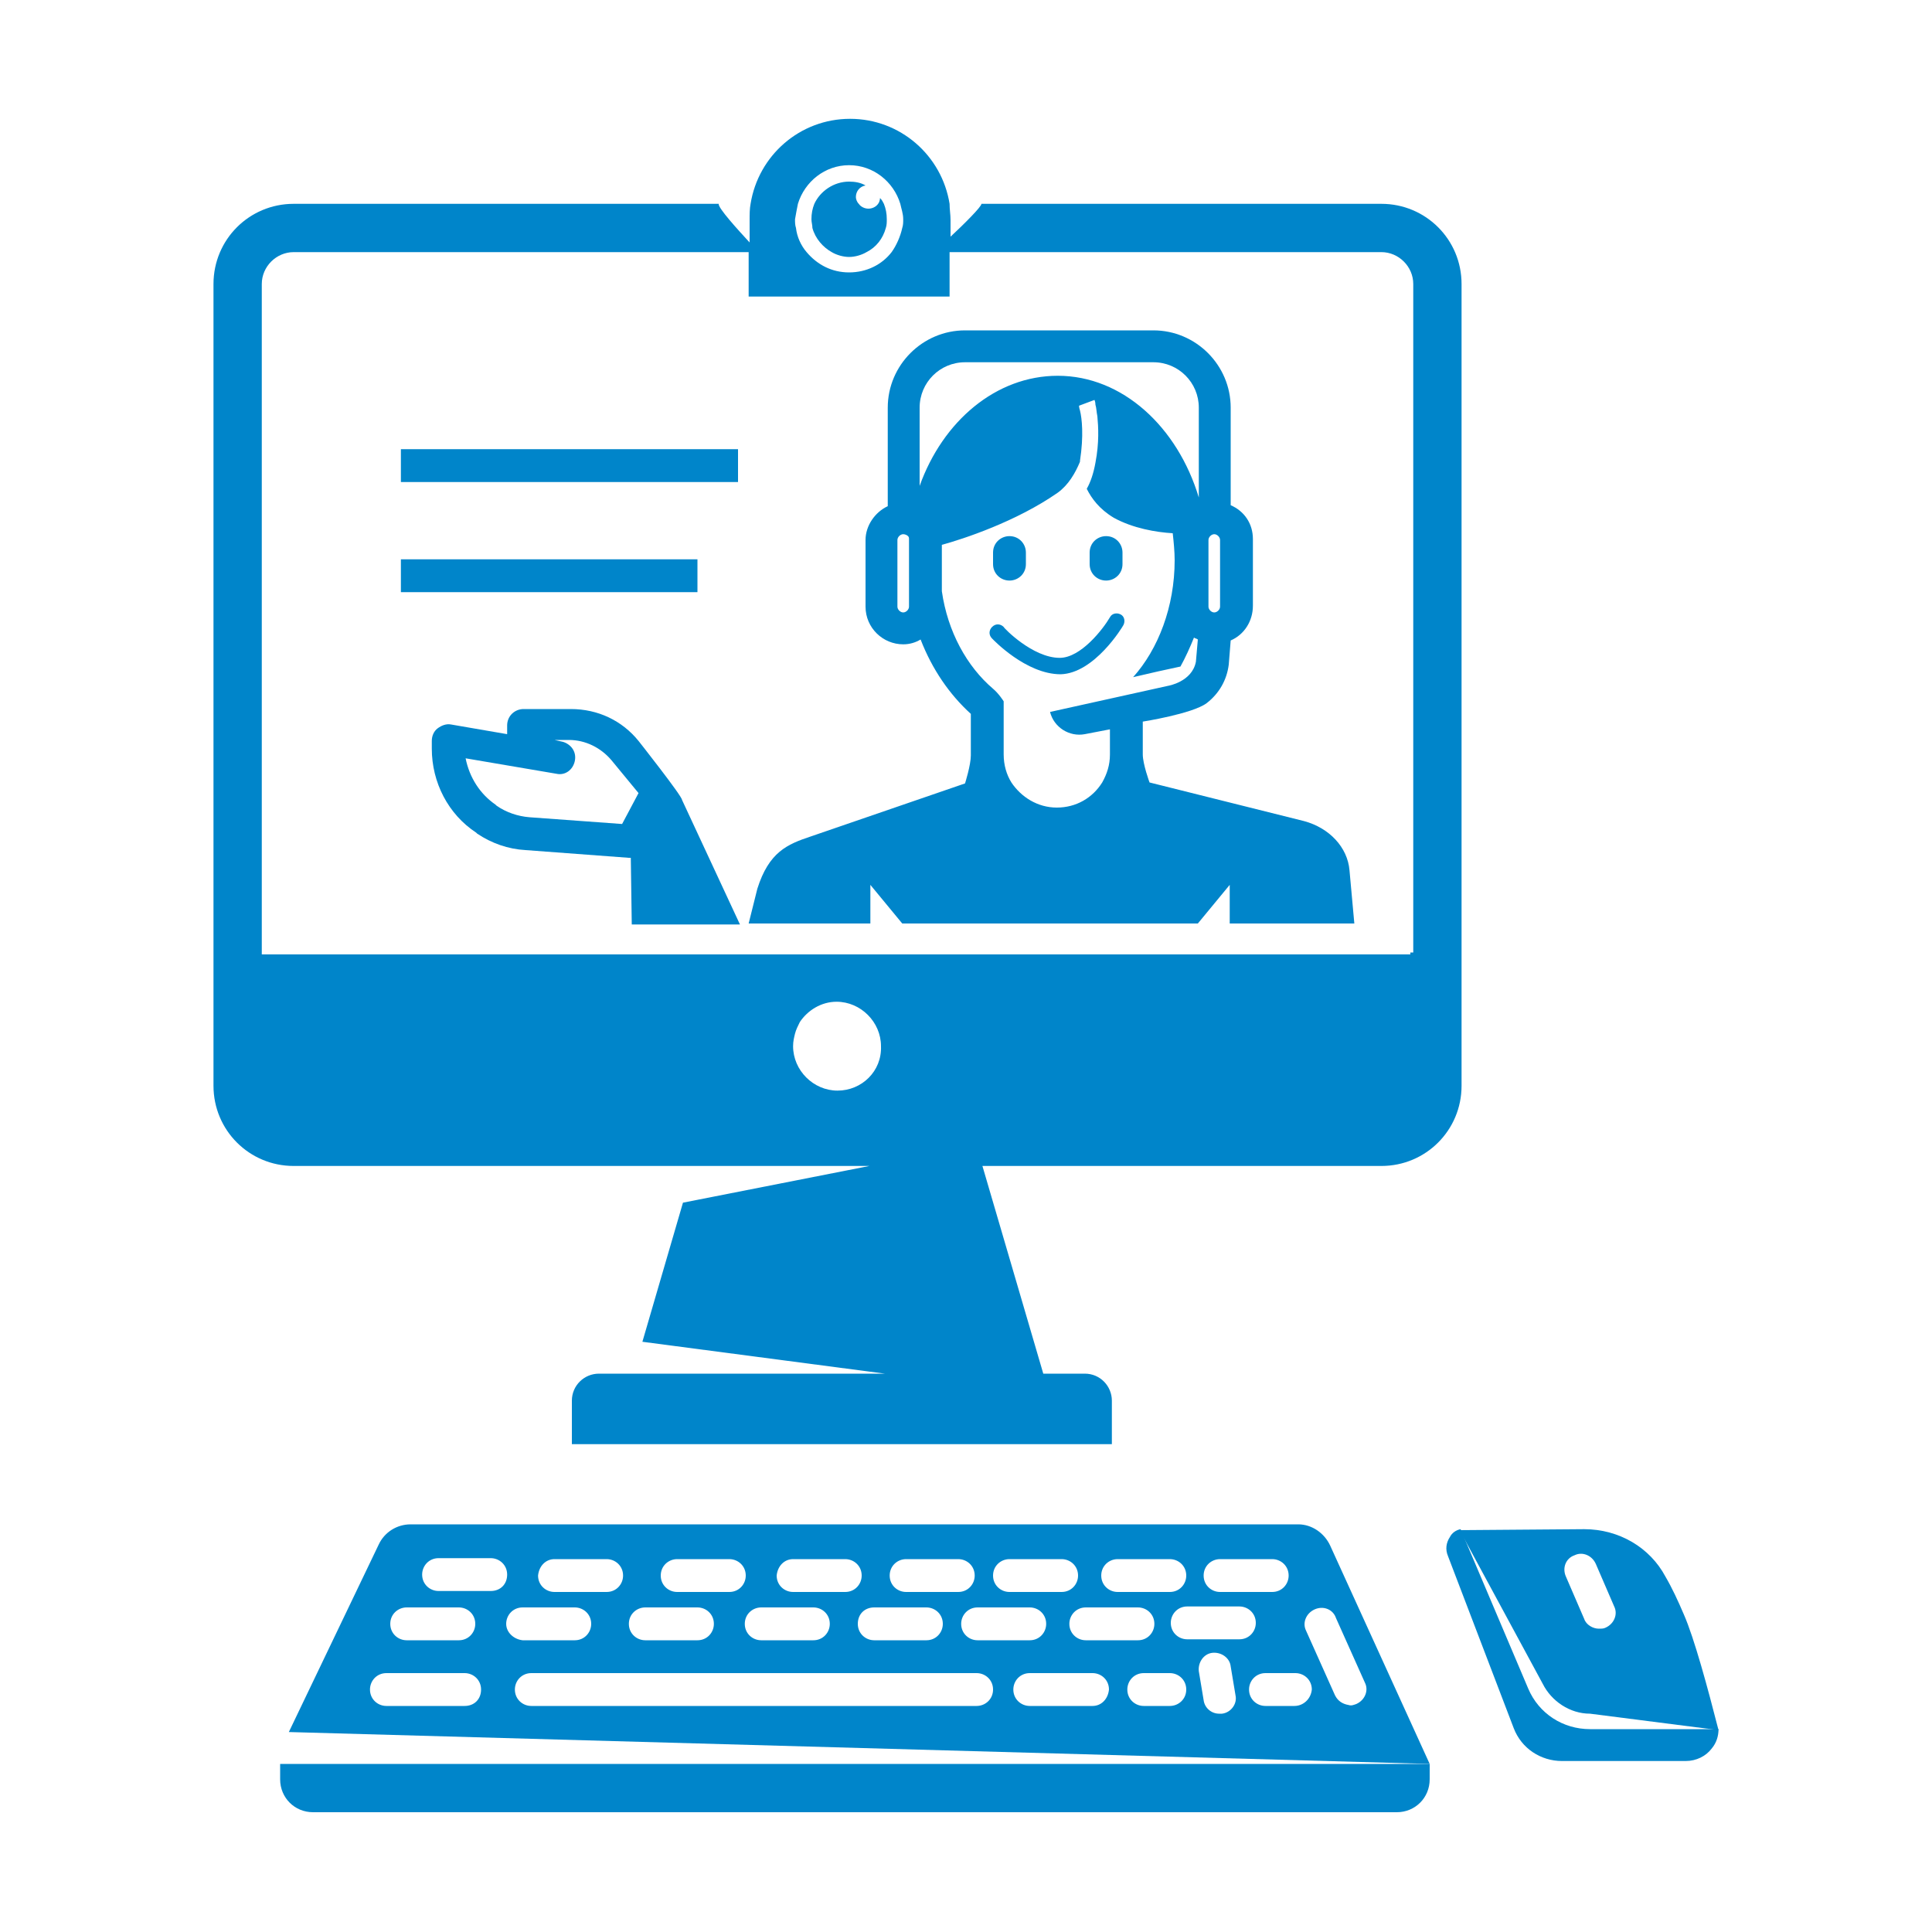
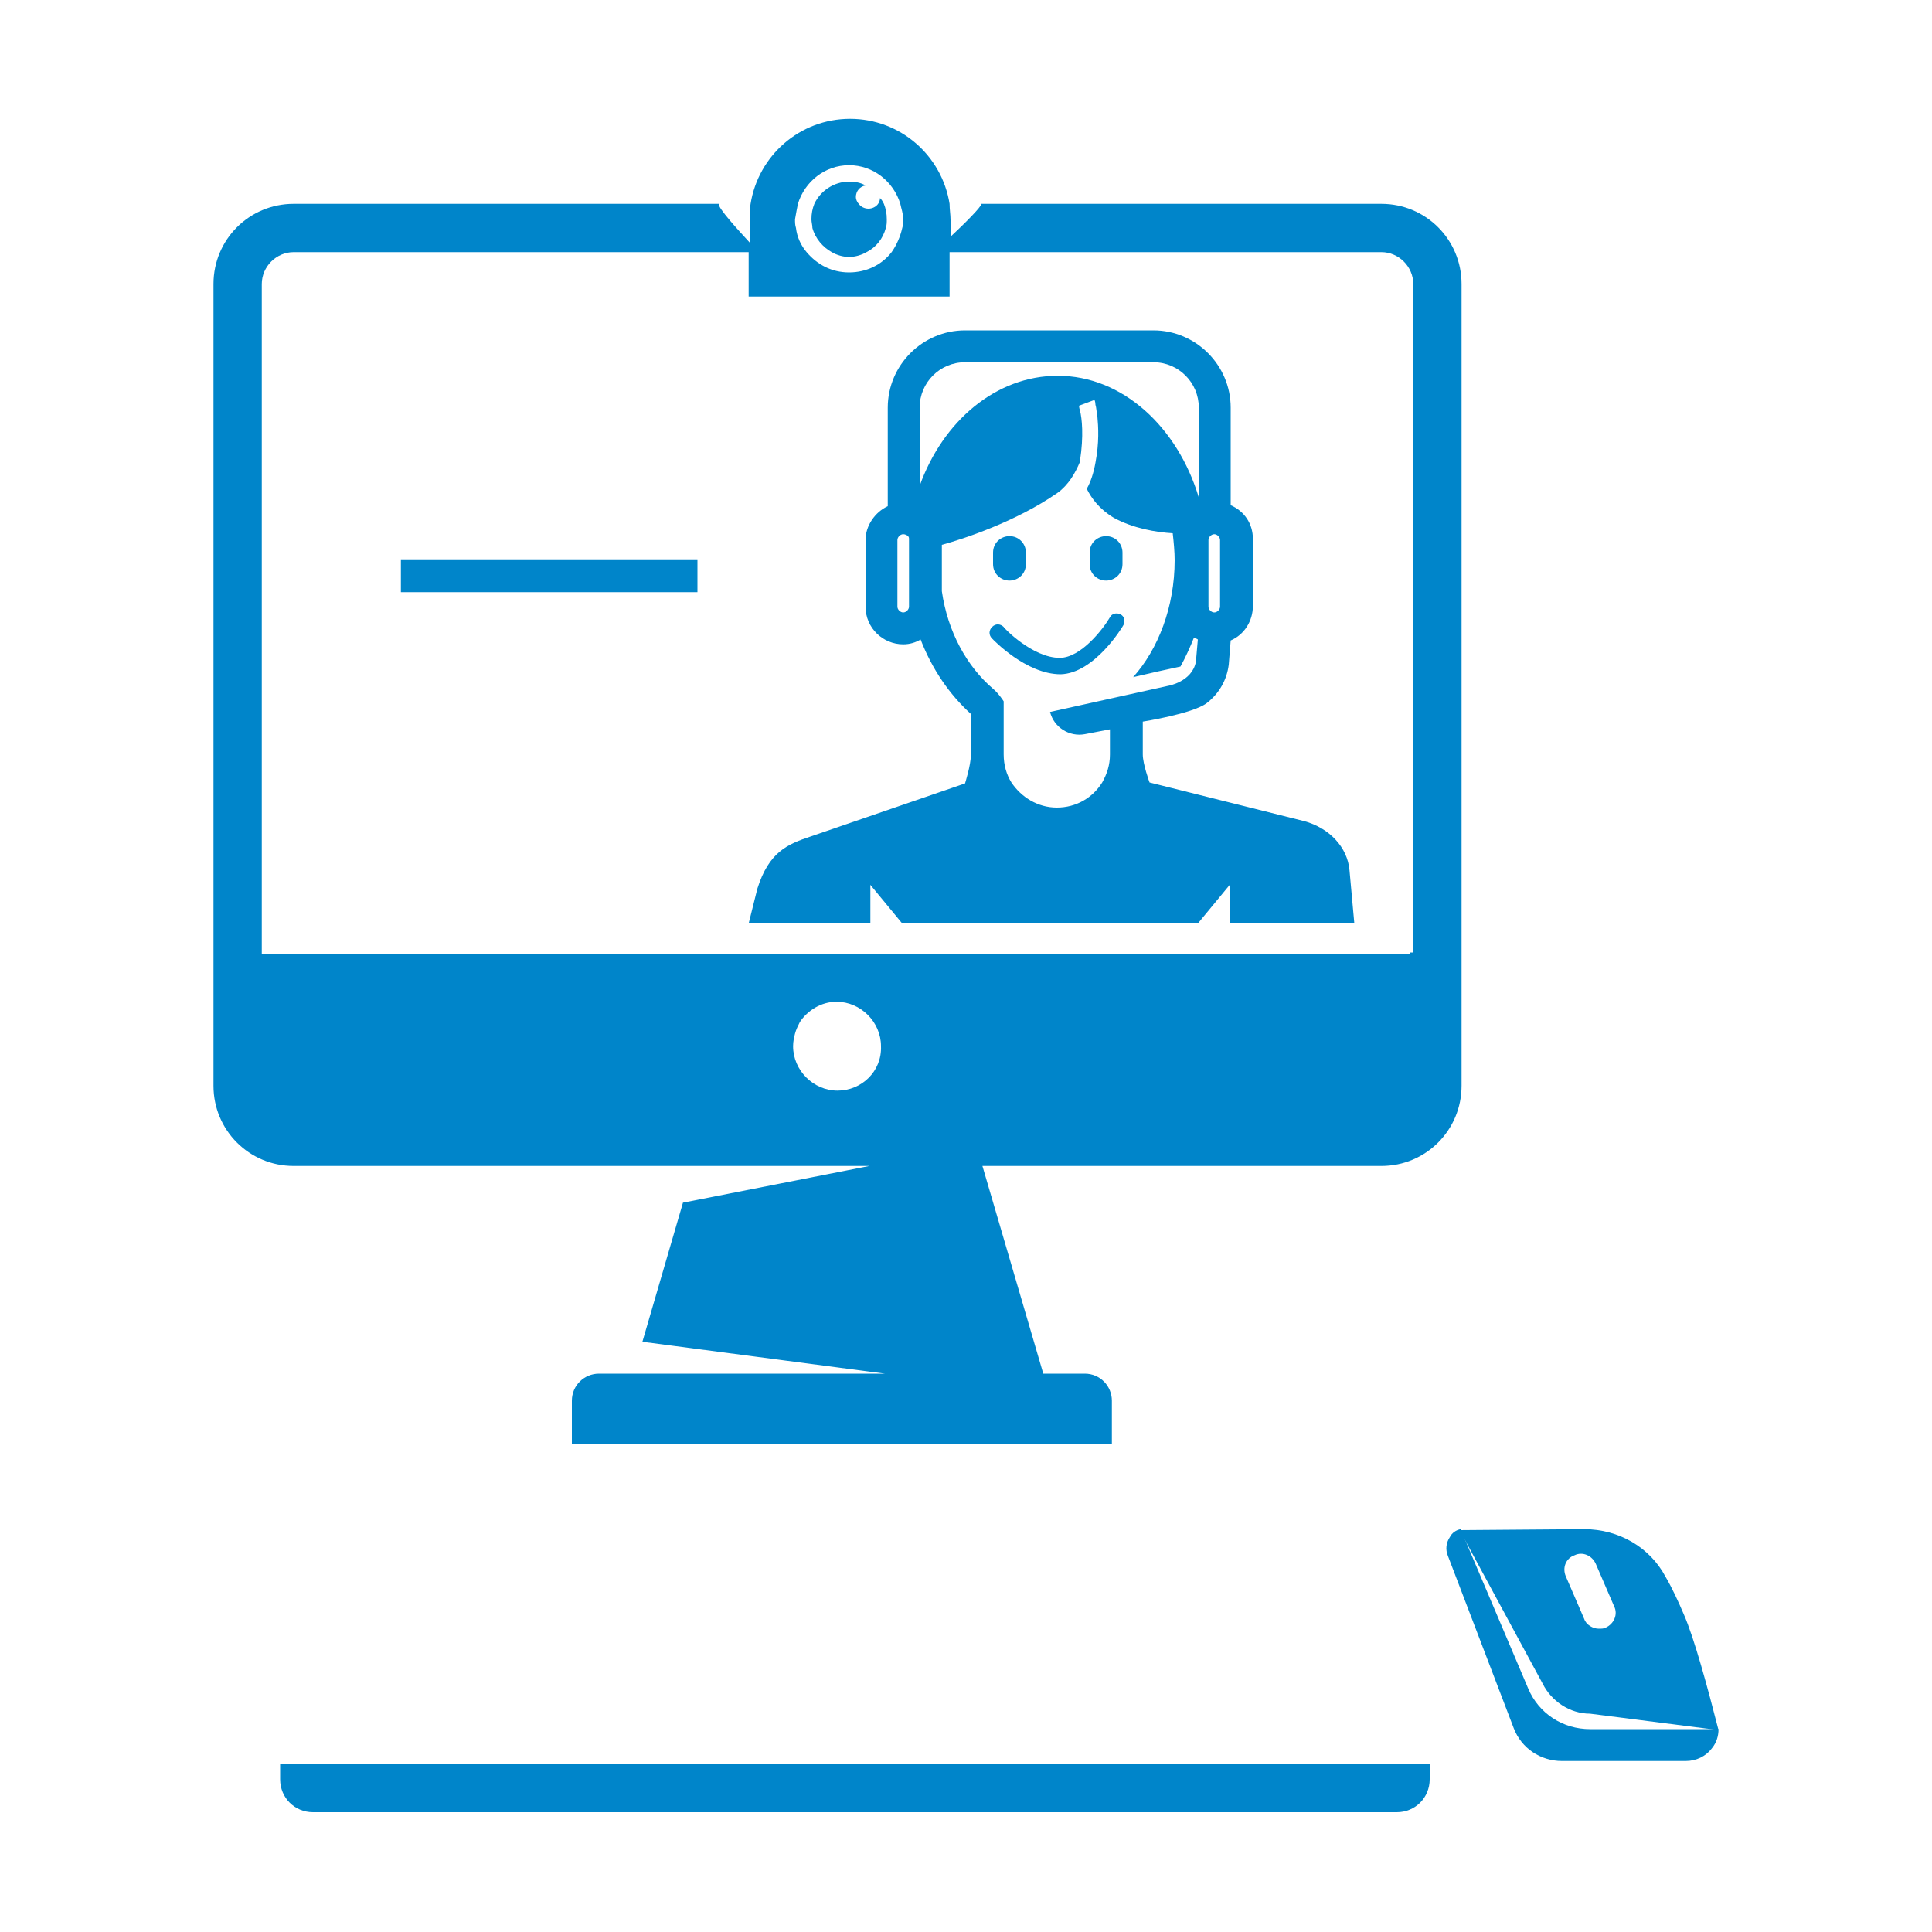
<svg xmlns="http://www.w3.org/2000/svg" version="1.1" id="Layer_1" x="0px" y="0px" viewBox="0 0 200 200" style="enable-background:new 0 0 200 200;" xml:space="preserve">
  <style type="text/css">
	.st0{fill:#0085CA;}
</style>
  <g>
    <path class="st0" d="M151.3,29.4c0-4.6-3.7-8.3-8.3-8.3h-41.4c0,0.3-1.8,2.1-3.2,3.4v-0.9v-0.8c0-0.6-0.1-1.1-0.1-1.7   c-0.8-5-5.1-8.8-10.3-8.8s-9.5,3.8-10.3,8.8c-0.1,0.5-0.1,1.1-0.1,1.7v0.8v1.5c-1.2-1.3-3.3-3.6-3.2-4H30.4c-4.6,0-8.3,3.7-8.3,8.3   v83c0,4.6,3.7,8.3,8.3,8.3H90l-19.3,3.8l-4.2,14.4l25.1,3.3H65.4h-1.7H62c-1.5,0-2.8,1.2-2.8,2.8v4.5h55.9V145   c0-1.5-1.2-2.8-2.8-2.8h-0.8h-1.7H108l0,0l-6.3-21.5H143c4.6,0,8.3-3.7,8.3-8.3V29.4z M82.6,21.1c0.7-2.3,2.8-4,5.3-4   s4.6,1.7,5.3,4c0.1,0.5,0.3,1,0.3,1.6c0,0.3,0,0.6-0.1,0.9c-0.2,0.9-0.6,1.8-1.1,2.5c-1,1.3-2.6,2.1-4.4,2.1s-3.3-0.8-4.4-2.1   c-0.6-0.7-1-1.6-1.1-2.5c-0.1-0.3-0.1-0.6-0.1-0.9C82.4,22.1,82.5,21.6,82.6,21.1z M86.7,112.9c-2.5,0-4.6-2.1-4.6-4.6   c0-0.5,0.1-0.9,0.2-1.3c0.1-0.4,0.3-0.8,0.5-1.2c0.8-1.2,2.2-2.1,3.8-2.1c2.5,0,4.6,2.1,4.6,4.6C91.3,110.9,89.2,112.9,86.7,112.9z    M146.3,98.6H146v0.2h-5.5h-13.2H124H93.5h-3.3H78.3h-1.6H65.6H27.1v-0.2v-3.1V29.4c0-1.8,1.5-3.3,3.3-3.3h47.1v4.6h20.8v-4.6H143   c1.8,0,3.3,1.5,3.3,3.3V98.6z" />
-     <path class="st0" d="M66.1,76.7c-1.7-2.1-4.2-3.3-7-3.3h-4.9c-0.9,0-1.7,0.7-1.7,1.7v0.9l-5.8-1c-0.5-0.1-1,0.1-1.4,0.4   c-0.4,0.3-0.6,0.8-0.6,1.3v0.8c0,3.5,1.7,6.8,4.6,8.7l0.1,0.1c1.5,1,3.2,1.6,5,1.7c0,0,10.7,0.8,10.7,0.8c0.1,0,0.1,0,0.2,0   l0.1,6.9h11.2l-6-12.9C70.6,82.4,66.1,76.7,66.1,76.7z M64.4,85.3l-9.6-0.7c-1.2-0.1-2.4-0.5-3.4-1.2l-0.1-0.1   c-1.6-1.1-2.7-2.8-3.1-4.8l9.4,1.6c0.9,0.2,1.7-0.4,1.9-1.3c0.2-0.9-0.3-1.7-1.2-2l-0.9-0.2h1.5c1.7,0,3.3,0.8,4.4,2.1l2.8,3.4   L64.4,85.3z" />
    <path class="st0" d="M135,85l-16-4c0,0-0.7-1.9-0.7-2.9v-3.4c0,0,5.1-0.8,6.6-1.9c1.3-1,2.1-2.4,2.3-4l0.2-2.5   c1.4-0.6,2.3-2,2.3-3.6v-6.9c0-1.6-0.9-2.9-2.3-3.5V42.2c0-4.4-3.6-8-8-8H99.9c-4.4,0-8,3.6-8,8v10.2c-1.3,0.6-2.3,2-2.3,3.5v6.9   c0,2.2,1.8,3.9,3.9,3.9c0.7,0,1.3-0.2,1.8-0.5c1.2,3.1,3,5.7,5.2,7.7v4.3c0,1-0.6,2.9-0.6,2.9l-16,5.5c-2.4,0.8-4.3,1.6-5.5,5.4   l-0.9,3.6h12.6v-4l3.3,4H124l3.3-4v4h12.9l-0.5-5.5C139.5,87.7,137.6,85.7,135,85z M125.1,55.9c0-0.3,0.3-0.6,0.6-0.6   s0.6,0.3,0.6,0.6v6.9c0,0.3-0.3,0.6-0.6,0.6s-0.6-0.3-0.6-0.6V55.9z M94.1,61.5v1.3c0,0.3-0.3,0.6-0.6,0.6c-0.3,0-0.6-0.3-0.6-0.6   v-6.9c0-0.3,0.3-0.6,0.6-0.6c0.2,0,0.4,0.1,0.5,0.2c0.1,0.1,0.1,0.2,0.1,0.3V61.5z M95.2,50.3v-8.1c0-2.6,2.1-4.7,4.7-4.7h19.5   c2.6,0,4.7,2.1,4.7,4.7v9.3c-2.2-7.3-7.9-12.6-14.6-12.6C103.1,38.9,97.6,43.6,95.2,50.3z M114.9,78.1c0,1.1-0.3,2-0.8,2.9   c-1,1.6-2.7,2.6-4.7,2.6c-2,0-3.7-1.1-4.7-2.6c-0.5-0.8-0.8-1.8-0.8-2.9v-5.5c0,0-0.5-0.8-1.1-1.3c-2.7-2.3-4.7-5.9-5.3-10.1v-4.8   c2.2-0.6,7.7-2.4,12-5.4c1.1-0.8,1.8-2,2.3-3.2c0,0,0,0,0-0.1c0.4-2.6,0.2-4.4,0-5.2c-0.1-0.3-0.1-0.5-0.1-0.5l0.8-0.3l0.8-0.3   c0,0,0.1,0.2,0.1,0.5c0.1,0.3,0.1,0.7,0.2,1.2c0.1,1.1,0.2,2.7-0.2,4.8c-0.2,1.1-0.5,2-0.9,2.7c0.5,1,1.3,2.1,2.8,3   c2,1.1,4.4,1.5,6.1,1.6c0.1,0.9,0.2,1.9,0.2,2.8c0,4.8-1.7,9.2-4.3,12.1l2.6-0.6l2.3-0.5c0.5-0.9,1-2,1.4-3   c0.1,0.1,0.3,0.1,0.4,0.2l-0.2,2.3c-0.4,2.1-2.9,2.5-2.9,2.5l-12.2,2.7c0.4,1.6,2,2.6,3.6,2.3l2.6-0.5V78.1z" />
    <path class="st0" d="M114.5,60.1c0.9,0,1.7-0.7,1.7-1.7v-1.2c0-0.9-0.7-1.7-1.7-1.7c-0.9,0-1.7,0.7-1.7,1.7v1.2   C112.8,59.4,113.6,60.1,114.5,60.1z" />
    <path class="st0" d="M104.5,60.1c0.9,0,1.7-0.7,1.7-1.7v-1.2c0-0.9-0.7-1.7-1.7-1.7c-0.9,0-1.7,0.7-1.7,1.7v1.2   C102.8,59.4,103.6,60.1,104.5,60.1z" />
    <path class="st0" d="M116.3,64.7c0.2-0.4,0.1-0.9-0.3-1.1c-0.4-0.2-0.9-0.1-1.1,0.3c-0.7,1.2-3,4.2-5.2,4.2c-2.8,0-5.8-3.1-5.8-3.2   c-0.3-0.3-0.8-0.4-1.2,0c-0.3,0.3-0.4,0.8,0,1.2c0.1,0.1,3.5,3.7,7.1,3.7C113.3,69.7,116.2,64.9,116.3,64.7z" />
    <path class="st0" d="M86.1,26.1c0.5,0.3,1.2,0.5,1.8,0.5s1.3-0.2,1.8-0.5c1-0.5,1.7-1.4,2-2.5c0.1-0.3,0.1-0.6,0.1-0.9   c0-0.6-0.1-1.1-0.3-1.6c-0.1-0.2-0.2-0.4-0.4-0.6c0,0.2-0.1,0.5-0.2,0.6c-0.2,0.3-0.6,0.5-1,0.5c-0.4,0-0.8-0.2-1-0.5   c-0.2-0.2-0.3-0.5-0.3-0.7c0-0.6,0.4-1.1,1-1.2c-0.5-0.3-1.1-0.4-1.7-0.4c-1.6,0-3,1-3.6,2.3c-0.2,0.5-0.3,1-0.3,1.6   c0,0.3,0.1,0.6,0.1,0.9C84.4,24.7,85.2,25.6,86.1,26.1z" />
-     <polygon class="st0" points="76.4,48.2 76.4,46.5 41.5,46.5 41.5,48.2 41.5,49.9 76.4,49.9  " />
    <polygon class="st0" points="72.2,59.6 72.2,57.9 41.5,57.9 41.5,59.6 41.5,61.3 72.2,61.3  " />
    <path class="st0" d="M29,184.2c0,1.9,1.5,3.4,3.4,3.4h112.2c1.9,0,3.4-1.5,3.4-3.4v-1.6H29V184.2z" />
-     <path class="st0" d="M134.4,157.8H42.5c-1.4,0-2.7,0.8-3.3,2.1l-9.3,19.4l118.1,3.3L137.7,160C137.1,158.7,135.8,157.8,134.4,157.8   z M126.3,161.4h5.4c0.9,0,1.7,0.7,1.7,1.7c0,0.9-0.7,1.7-1.7,1.7h-5.4c-0.9,0-1.7-0.7-1.7-1.7C124.6,162.1,125.4,161.4,126.3,161.4   z M115.7,161.4h5.4c0.9,0,1.7,0.7,1.7,1.7c0,0.9-0.7,1.7-1.7,1.7h-5.4c-0.9,0-1.7-0.7-1.7-1.7C114,162.1,114.8,161.4,115.7,161.4z    M117.8,166.4c0.9,0,1.7,0.7,1.7,1.7c0,0.9-0.7,1.7-1.7,1.7h-5.4c-0.9,0-1.7-0.7-1.7-1.7c0-0.9,0.7-1.7,1.7-1.7H117.8z    M104.5,161.4h5.4c0.9,0,1.7,0.7,1.7,1.7c0,0.9-0.7,1.7-1.7,1.7h-5.4c-0.9,0-1.7-0.7-1.7-1.7C102.8,162.1,103.6,161.4,104.5,161.4z    M106.6,166.4c0.9,0,1.7,0.7,1.7,1.7c0,0.9-0.7,1.7-1.7,1.7h-5.4c-0.9,0-1.7-0.7-1.7-1.7c0-0.9,0.7-1.7,1.7-1.7H106.6z M93.8,161.4   h5.4c0.9,0,1.7,0.7,1.7,1.7c0,0.9-0.7,1.7-1.7,1.7h-5.4c-0.9,0-1.7-0.7-1.7-1.7C92.1,162.1,92.9,161.4,93.8,161.4z M90.5,166.4h5.4   c0.9,0,1.7,0.7,1.7,1.7c0,0.9-0.7,1.7-1.7,1.7h-5.4c-0.9,0-1.7-0.7-1.7-1.7C88.8,167.1,89.5,166.4,90.5,166.4z M82.1,161.4h5.4   c0.9,0,1.7,0.7,1.7,1.7c0,0.9-0.7,1.7-1.7,1.7h-5.4c-0.9,0-1.7-0.7-1.7-1.7C80.5,162.1,81.2,161.4,82.1,161.4z M78.8,166.4h5.4   c0.9,0,1.7,0.7,1.7,1.7c0,0.9-0.7,1.7-1.7,1.7h-5.4c-0.9,0-1.7-0.7-1.7-1.7C77.1,167.1,77.9,166.4,78.8,166.4z M70.1,161.4h5.4   c0.9,0,1.7,0.7,1.7,1.7c0,0.9-0.7,1.7-1.7,1.7h-5.4c-0.9,0-1.7-0.7-1.7-1.7C68.4,162.1,69.2,161.4,70.1,161.4z M66.8,166.4h5.4   c0.9,0,1.7,0.7,1.7,1.7c0,0.9-0.7,1.7-1.7,1.7h-5.4c-0.9,0-1.7-0.7-1.7-1.7C65.1,167.1,65.9,166.4,66.8,166.4z M57.4,161.4h5.4   c0.9,0,1.7,0.7,1.7,1.7c0,0.9-0.7,1.7-1.7,1.7h-5.4c-0.9,0-1.7-0.7-1.7-1.7C55.8,162.1,56.5,161.4,57.4,161.4z M42.1,166.4h5.4   c0.9,0,1.7,0.7,1.7,1.7c0,0.9-0.7,1.7-1.7,1.7h-5.4c-0.9,0-1.7-0.7-1.7-1.7C40.4,167.1,41.2,166.4,42.1,166.4z M48.1,176.6h-8.1   c-0.9,0-1.7-0.7-1.7-1.7c0-0.9,0.7-1.7,1.7-1.7h8.1c0.9,0,1.7,0.7,1.7,1.7C49.8,175.9,49.1,176.6,48.1,176.6z M50.8,164.7h-5.4   c-0.9,0-1.7-0.7-1.7-1.7c0-0.9,0.7-1.7,1.7-1.7h5.4c0.9,0,1.7,0.7,1.7,1.7C52.5,164,51.8,164.7,50.8,164.7z M52.4,168.1   c0-0.9,0.7-1.7,1.7-1.7h5.4c0.9,0,1.7,0.7,1.7,1.7c0,0.9-0.7,1.7-1.7,1.7h-5.4C53.2,169.7,52.4,169,52.4,168.1z M101.1,176.6H55   c-0.9,0-1.7-0.7-1.7-1.7c0-0.9,0.7-1.7,1.7-1.7h46.1c0.9,0,1.7,0.7,1.7,1.7C102.8,175.9,102,176.6,101.1,176.6z M113.1,176.6h-6.5   c-0.9,0-1.7-0.7-1.7-1.7c0-0.9,0.7-1.7,1.7-1.7h6.5c0.9,0,1.7,0.7,1.7,1.7C114.7,175.9,114,176.6,113.1,176.6z M121.1,176.6h-2.7   c-0.9,0-1.7-0.7-1.7-1.7c0-0.9,0.7-1.7,1.7-1.7h2.7c0.9,0,1.7,0.7,1.7,1.7C122.8,175.9,122,176.6,121.1,176.6z M126.5,177.4   c-0.1,0-0.2,0-0.3,0c-0.8,0-1.5-0.6-1.6-1.4l-0.5-3c-0.1-0.9,0.5-1.8,1.4-1.9c0.9-0.1,1.8,0.5,1.9,1.4l0.5,3   C128.1,176.4,127.4,177.3,126.5,177.4z M122.9,169.7c-0.9,0-1.7-0.7-1.7-1.7c0-0.9,0.7-1.7,1.7-1.7h5.4c0.9,0,1.7,0.7,1.7,1.7   c0,0.9-0.7,1.7-1.7,1.7H122.9z M134,176.6H131c-0.9,0-1.7-0.7-1.7-1.7c0-0.9,0.7-1.7,1.7-1.7h3.1c0.9,0,1.7,0.7,1.7,1.7   C135.7,175.9,134.9,176.6,134,176.6z M138.3,167.5l3,6.7c0.4,0.8,0,1.8-0.9,2.2c-0.3,0.1-0.5,0.2-0.8,0.1c-0.6-0.1-1.1-0.4-1.4-1   l-3-6.7c-0.4-0.8,0-1.8,0.9-2.2C137,166.2,138,166.6,138.3,167.5z" />
    <path class="st0" d="M164.6,179c-2.8,0-5.3-1.6-6.4-4.2l-7-16.5c-0.5,0.1-0.9,0.4-1.1,0.8c-0.4,0.6-0.5,1.3-0.2,2l6.8,17.8   c0.8,2.1,2.8,3.4,5,3.4h12.8c1.1,0,2.1-0.5,2.7-1.3c0.5-0.6,0.7-1.3,0.7-2H164.6z" />
    <path class="st0" d="M164.6,177.4l13.3,1.7c-1.1-4.3-2.5-9.5-3.6-12c-0.6-1.4-1.2-2.7-1.9-3.9c-1.6-3-4.8-4.9-8.4-4.9l-12.9,0.1   l8.6,15.9C160.6,176.1,162.5,177.4,164.6,177.4z M163,161c0.8-0.4,1.8,0,2.2,0.9l1.9,4.4c0.4,0.8,0,1.8-0.9,2.2   c-0.2,0.1-0.4,0.1-0.7,0.1c-0.6,0-1.3-0.4-1.5-1l-1.9-4.4C161.7,162.3,162.1,161.3,163,161z" />
  </g>
</svg>